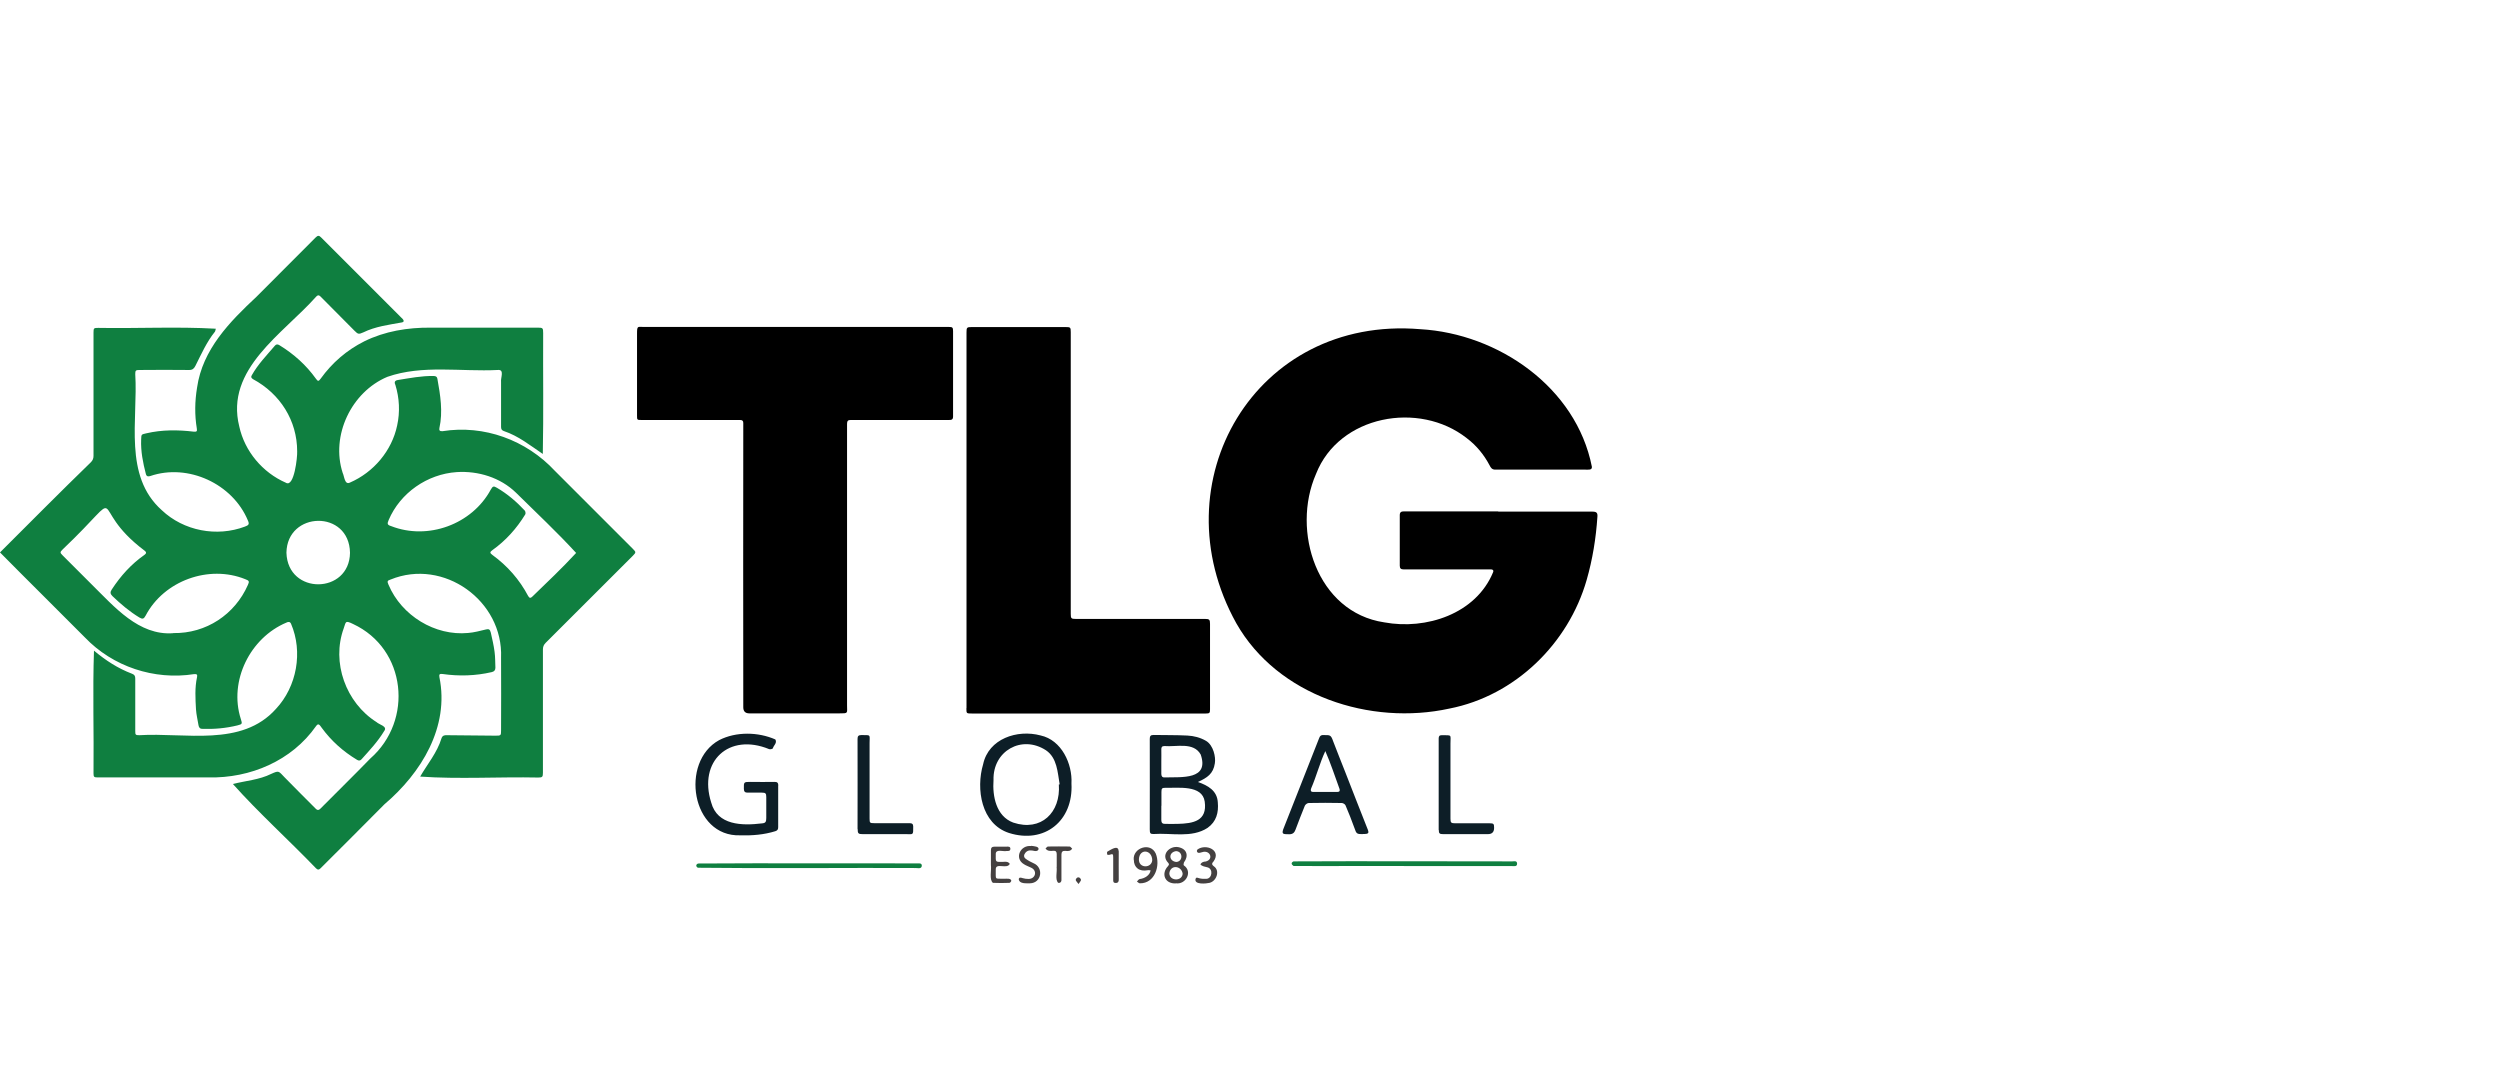
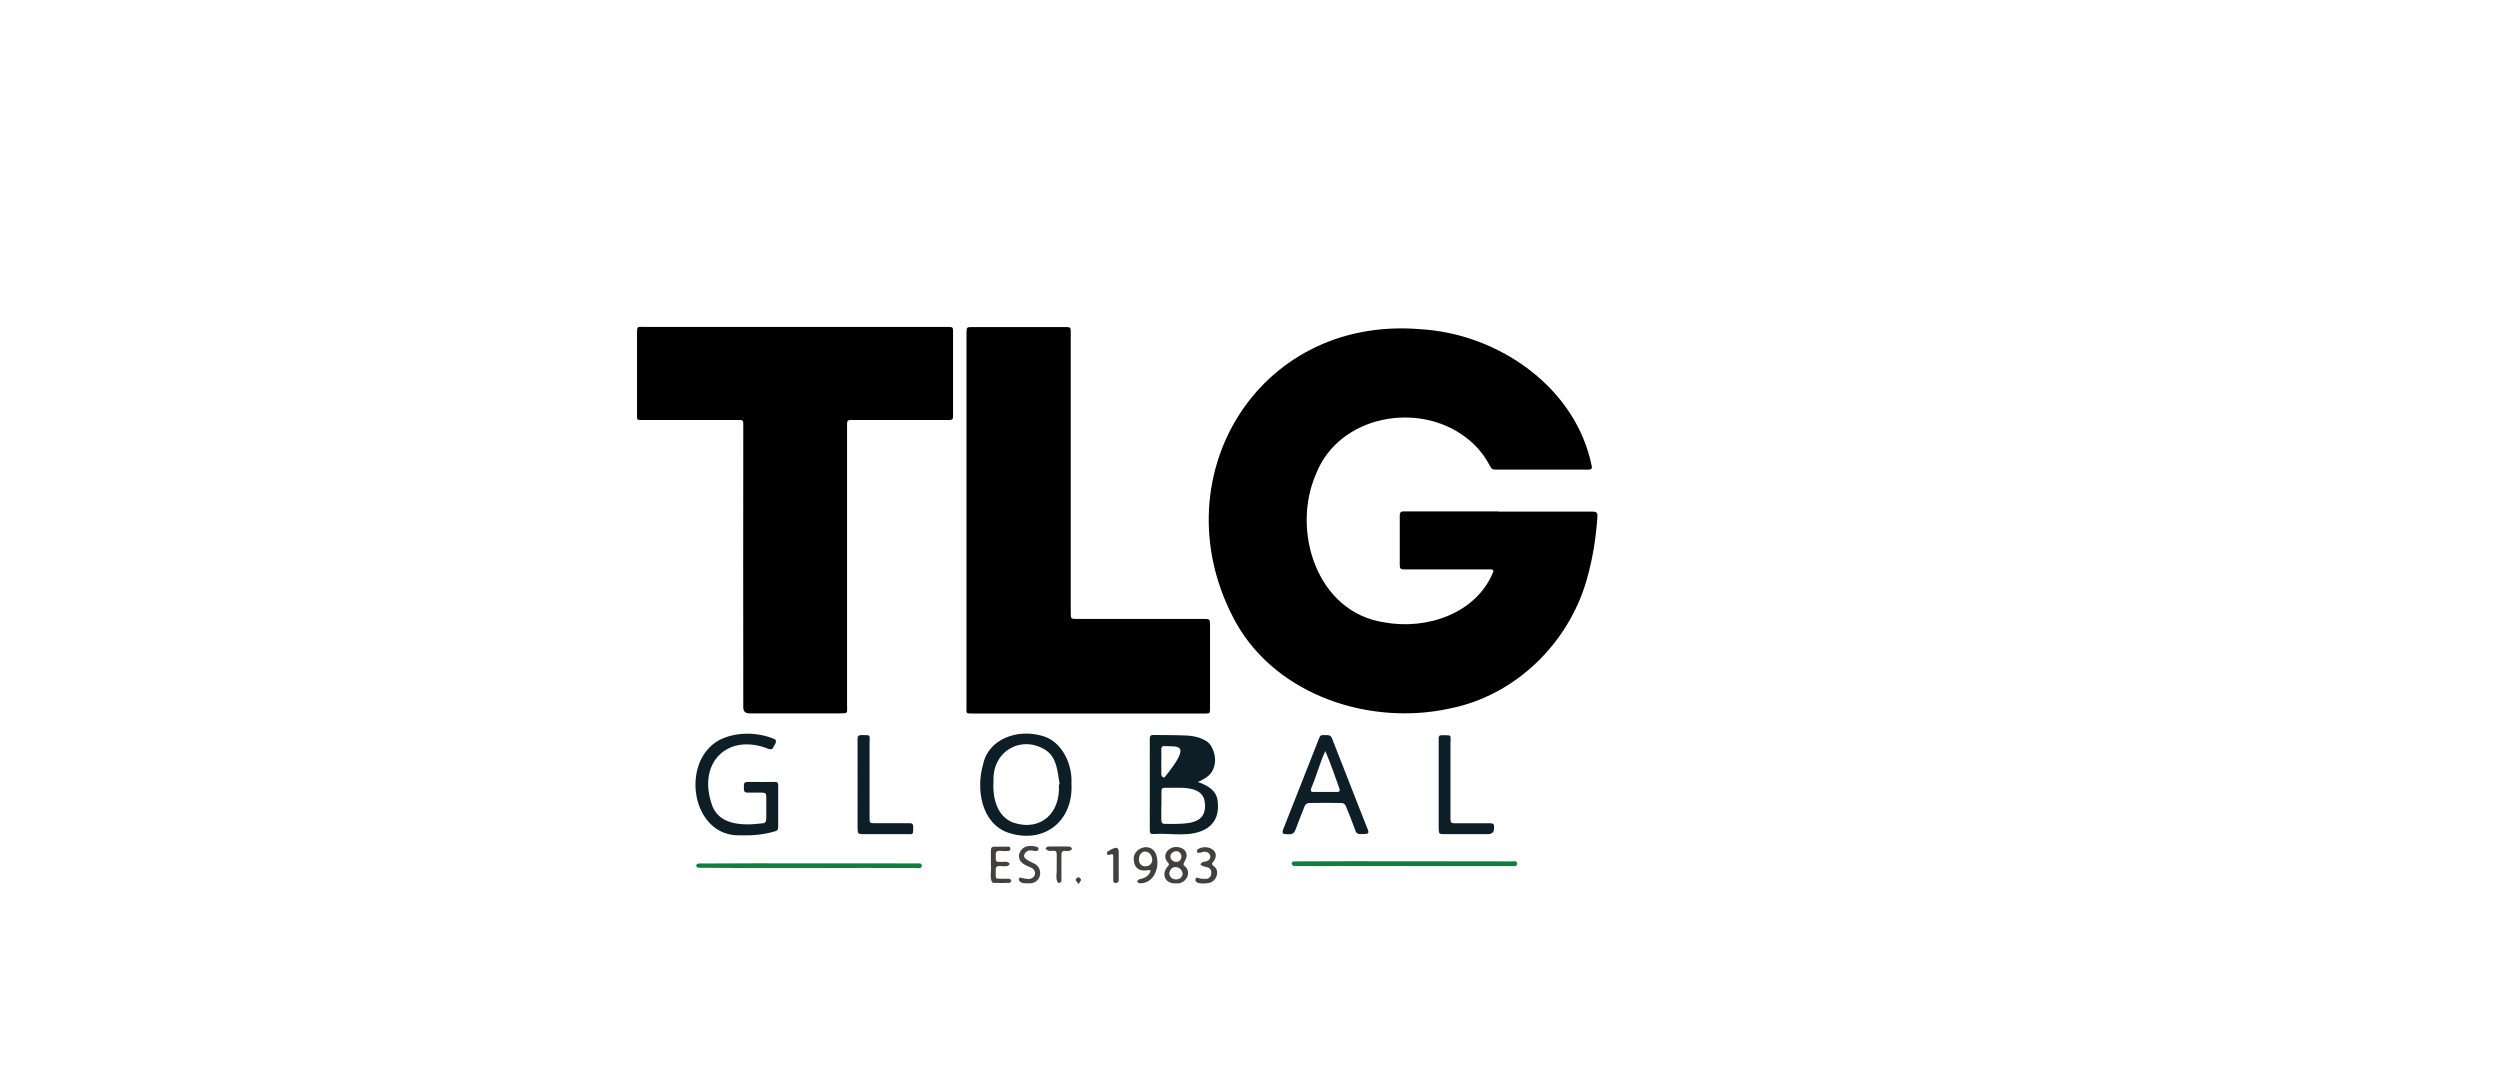
<svg xmlns="http://www.w3.org/2000/svg" width="212" height="91" viewBox="0 0 212 91" fill="none">
-   <path d="M7.97 55.175C8.98 56.015 9.99 56.675 11.2 57.135C11.41 57.215 11.47 57.325 11.47 57.545C11.47 59.025 11.47 60.505 11.47 61.985C11.47 62.315 11.49 62.345 11.82 62.345C15.69 62.105 20.49 63.375 23.4 60.115C25.18 58.215 25.7 55.275 24.68 52.895C24.59 52.695 24.43 52.725 24.29 52.795C21.21 54.085 19.39 57.745 20.42 60.965C20.55 61.385 20.56 61.405 20.13 61.515C19.15 61.755 18.15 61.845 17.14 61.805C16.93 61.805 16.86 61.655 16.83 61.485C16.76 61.045 16.65 60.605 16.62 60.155C16.57 59.245 16.51 58.325 16.71 57.415C16.76 57.195 16.67 57.145 16.46 57.165C13.08 57.695 9.57 56.535 7.2 54.055C4.81 51.645 2.39 49.265 0 46.845C2.57 44.285 5.1 41.725 7.7 39.205C7.86 39.045 7.93 38.885 7.93 38.655C7.93 35.165 7.93 31.675 7.93 28.195C7.93 27.825 7.96 27.805 8.33 27.805C11.65 27.865 15.01 27.685 18.3 27.875C18.27 27.965 18.27 28.065 18.22 28.135C17.52 29.005 17.07 30.035 16.57 31.025C16.45 31.255 16.33 31.375 16.04 31.375C14.63 31.355 13.22 31.365 11.81 31.375C11.51 31.375 11.47 31.425 11.47 31.725C11.71 35.595 10.45 40.355 13.72 43.265C15.58 45.025 18.39 45.555 20.77 44.655C21.1 44.535 21.16 44.445 21.02 44.135C19.73 41.025 15.95 39.275 12.75 40.365C12.57 40.425 12.43 40.415 12.37 40.195C12.12 39.235 11.93 38.275 11.97 37.275C11.99 36.825 11.97 36.845 12.41 36.745C13.73 36.435 15.09 36.445 16.43 36.605C16.68 36.625 16.73 36.575 16.69 36.335C16.5 35.185 16.52 34.035 16.71 32.875C17.17 29.635 19.47 27.295 21.76 25.155C23.43 23.485 25.1 21.815 26.77 20.135C26.95 19.955 27.06 19.955 27.23 20.135C29.5 22.415 31.77 24.675 34.04 26.945C34.18 27.065 34.38 27.295 34.06 27.345C32.96 27.545 31.83 27.685 30.81 28.185C30.42 28.355 30.37 28.355 30.07 28.055C29.11 27.085 28.14 26.115 27.18 25.145C27.04 25.005 26.95 25.015 26.82 25.145C24.02 28.305 19.07 31.285 20.29 36.165C20.75 38.275 22.27 40.075 24.24 40.935C24.95 41.385 25.23 38.715 25.2 38.275C25.2 35.665 23.76 33.395 21.46 32.155C21.31 32.055 21.26 31.975 21.35 31.825C21.87 30.895 22.62 30.125 23.31 29.315C23.42 29.185 23.54 29.175 23.7 29.275C24.92 30.025 25.96 30.955 26.79 32.115C26.96 32.355 27.02 32.345 27.19 32.115C28.17 30.755 29.4 29.695 30.89 28.945C32.63 28.085 34.59 27.765 36.52 27.785C39.55 27.795 42.58 27.785 45.61 27.785C46.03 27.785 46.06 27.815 46.06 28.245C46.04 31.665 46.1 35.075 46.03 38.495C44.96 37.775 43.98 36.975 42.73 36.555C42.55 36.495 42.49 36.385 42.49 36.205C42.49 34.935 42.49 33.665 42.49 32.385C42.44 32.035 42.81 31.305 42.2 31.375C39.1 31.535 35.82 30.915 32.85 31.955C29.8 33.235 28.03 36.935 29.06 40.105C29.2 40.375 29.22 41.145 29.67 40.925C31.68 40.055 33.23 38.225 33.68 36.075C33.93 34.935 33.87 33.755 33.53 32.645C33.41 32.395 33.49 32.265 33.74 32.225C34.75 32.065 35.75 31.865 36.77 31.885C36.94 31.885 37.06 31.935 37.09 32.115C37.34 33.505 37.57 34.905 37.26 36.305C37.22 36.515 37.31 36.575 37.52 36.565C41.05 36.005 44.62 37.315 47.05 39.925C49.25 42.135 51.46 44.335 53.66 46.535C53.95 46.825 53.94 46.845 53.66 47.135C51.2 49.595 48.74 52.055 46.27 54.515C46.11 54.675 46.04 54.845 46.04 55.065C46.04 58.555 46.04 62.045 46.04 65.525C46.04 65.885 45.99 65.935 45.64 65.935C42.31 65.865 38.92 66.085 35.63 65.855C36.25 64.785 37.07 63.825 37.44 62.605C37.52 62.375 37.68 62.335 37.89 62.345C39.27 62.365 40.64 62.375 42.02 62.385C42.48 62.385 42.49 62.375 42.49 61.925C42.49 59.875 42.51 57.825 42.49 55.775C42.69 50.945 37.62 47.305 33.12 49.145C32.82 49.235 32.83 49.315 32.95 49.595C34.05 52.195 36.88 53.945 39.7 53.675C40.21 53.635 40.72 53.495 41.22 53.375C41.44 53.325 41.55 53.355 41.62 53.645C41.74 54.185 41.87 54.725 41.94 55.275C42 55.715 41.99 56.175 42.01 56.615C42.01 56.825 41.92 56.945 41.7 56.995C40.33 57.315 38.92 57.355 37.53 57.155C37.29 57.125 37.22 57.175 37.26 57.415C38.13 61.645 35.72 65.555 32.6 68.205C30.81 70.025 28.99 71.815 27.19 73.625C27.04 73.775 26.94 73.775 26.79 73.625C24.48 71.225 21.96 68.955 19.75 66.485C20.82 66.205 21.98 66.135 23 65.625C23.67 65.325 23.61 65.375 24.14 65.925C25.02 66.825 25.9 67.705 26.79 68.595C26.92 68.725 27.03 68.715 27.17 68.575C28.58 67.155 30.01 65.755 31.4 64.325C35.08 61.095 34.47 55.025 29.94 52.915C29.25 52.575 29.34 52.745 29.15 53.275C28.09 56.175 29.33 59.595 31.93 61.235C32.17 61.465 32.9 61.585 32.57 62.005C32.04 62.885 31.34 63.625 30.66 64.385C30.54 64.515 30.43 64.525 30.28 64.435C29.1 63.725 28.1 62.835 27.28 61.715C27.13 61.515 27.01 61.265 26.8 61.575C24.74 64.515 21.22 66.005 17.68 65.925C14.55 65.915 11.41 65.925 8.28 65.925C7.98 65.925 7.93 65.885 7.93 65.585C7.97 62.105 7.85 58.635 7.97 55.155V55.175ZM48.86 46.895C47.24 45.125 45.47 43.475 43.76 41.785C42.44 40.495 40.55 39.915 38.72 40.035C36.23 40.205 33.94 41.795 32.96 44.095C32.82 44.415 32.84 44.515 33.17 44.615C36.29 45.835 40.03 44.465 41.62 41.515C41.79 41.225 41.85 41.195 42.14 41.365C43.03 41.885 43.8 42.545 44.5 43.295C44.56 43.365 44.59 43.555 44.54 43.625C43.81 44.815 42.89 45.845 41.75 46.655C41.53 46.815 41.53 46.895 41.75 47.055C43.03 47.985 44.05 49.145 44.79 50.545C44.9 50.745 45.01 50.725 45.15 50.585C46.4 49.375 47.67 48.175 48.85 46.895H48.86ZM14.69 53.685C17.48 53.735 19.92 52.105 21.02 49.605C21.16 49.305 21.13 49.235 20.8 49.115C17.71 47.865 13.9 49.245 12.35 52.205C12.2 52.485 12.09 52.525 11.82 52.365C10.98 51.855 10.24 51.225 9.53 50.545C9.34 50.355 9.33 50.205 9.48 49.985C10.23 48.835 11.13 47.835 12.26 47.045C12.42 46.935 12.43 46.815 12.26 46.695C7.15 42.855 11.13 41.055 5.31 46.595C5.08 46.825 5.08 46.865 5.31 47.095C6.14 47.925 6.96 48.755 7.79 49.575C9.69 51.445 11.77 53.915 14.69 53.695V53.685ZM29.68 46.875C29.62 43.205 24.34 43.325 24.29 46.875C24.4 50.485 29.64 50.395 29.68 46.875Z" fill="#0F7F40" />
  <path d="M127.05 43.385C129.71 43.385 132.36 43.385 135.02 43.385C135.38 43.385 135.49 43.475 135.46 43.825C135.34 45.635 135.05 47.435 134.55 49.175C133 54.585 128.48 58.995 122.92 60.085C116.21 61.555 108.34 59.015 104.84 52.855C98.19 40.905 106.44 26.745 120.44 27.915C127.06 28.295 133.66 32.845 134.99 39.575C135.03 39.895 134.66 39.815 134.46 39.825C131.91 39.825 129.35 39.825 126.8 39.825C126.52 39.825 126.42 39.665 126.32 39.465C125.84 38.555 125.2 37.775 124.38 37.155C120.34 33.975 113.55 35.215 111.6 40.185C109.48 45.025 111.68 51.925 117.38 52.775C120.93 53.435 125.15 52.065 126.61 48.535C126.68 48.395 126.62 48.295 126.46 48.285C123.98 48.285 121.51 48.285 119.03 48.285C118.8 48.285 118.7 48.205 118.7 47.965C118.7 46.535 118.7 45.105 118.7 43.685C118.7 43.435 118.82 43.365 119.05 43.365C121.72 43.365 124.38 43.365 127.05 43.365V43.385ZM67.4 27.725C63.13 27.725 58.85 27.725 54.58 27.725C54.08 27.725 54.02 27.595 54.02 28.295C54.02 30.605 54.02 32.915 54.02 35.225C54.02 35.615 54.02 35.615 54.41 35.615C57.2 35.615 59.98 35.615 62.77 35.615C62.95 35.615 63.04 35.695 63.03 35.885C63.01 43.915 63.03 51.945 63.03 59.975C63.03 60.322 63.203 60.495 63.55 60.495C66.09 60.495 68.62 60.495 71.16 60.495C71.96 60.495 71.83 60.495 71.83 59.825C71.83 51.865 71.83 43.905 71.83 35.945C71.83 35.715 71.9 35.605 72.14 35.615C74.91 35.615 77.68 35.615 80.45 35.615C80.65 35.615 80.82 35.615 80.82 35.325C80.82 32.915 80.82 30.495 80.82 28.085C80.82 27.765 80.77 27.725 80.46 27.725C76.12 27.725 71.77 27.725 67.43 27.725H67.4ZM81.95 60.045C81.95 60.505 81.95 60.505 82.41 60.505C89.02 60.505 95.63 60.505 102.25 60.505C102.57 60.505 102.61 60.465 102.61 60.145C102.61 57.735 102.61 55.315 102.61 52.905C102.61 52.545 102.55 52.485 102.19 52.485C98.54 52.485 94.89 52.485 91.23 52.485C90.84 52.485 90.8 52.445 90.8 52.055C90.8 44.095 90.8 36.135 90.8 28.165C90.8 27.755 90.77 27.735 90.35 27.735C87.7 27.735 85.05 27.735 82.41 27.735C81.99 27.735 81.96 27.765 81.96 28.195C81.96 38.815 81.96 49.435 81.96 60.055L81.95 60.045Z" fill="black" />
-   <path d="M101.59 66.315C102.44 66.615 103.21 67.045 103.27 68.035C103.35 68.905 103.15 69.675 102.4 70.205C101.05 71.085 99.33 70.615 97.81 70.725C97.55 70.725 97.5 70.665 97.5 70.335C97.5 67.775 97.51 65.215 97.5 62.655C97.5 62.425 97.57 62.325 97.81 62.325C98.77 62.345 99.73 62.325 100.69 62.375C101.24 62.405 101.77 62.535 102.27 62.825C102.9 63.195 103.11 64.215 103.02 64.725C102.89 65.625 102.36 65.955 101.6 66.305L101.59 66.315ZM98.48 68.325C98.48 68.735 98.48 69.135 98.48 69.545C98.48 69.775 98.58 69.875 98.81 69.865C99.16 69.865 99.5 69.875 99.85 69.865C101.19 69.835 102.39 69.625 102.16 67.975C101.95 66.535 99.9 66.835 98.83 66.805C98.54 66.805 98.49 66.855 98.49 67.165C98.49 67.555 98.49 67.945 98.49 68.335L98.48 68.325ZM98.48 64.565C98.48 64.915 98.48 65.275 98.48 65.625C98.48 65.805 98.55 65.935 98.75 65.925C100.23 65.885 102.56 66.145 101.82 63.985C101.21 62.895 99.76 63.355 98.74 63.265C98.54 63.265 98.47 63.365 98.48 63.555C98.49 63.895 98.48 64.225 98.48 64.565ZM90.86 66.445C91.03 69.625 88.56 71.585 85.56 70.635C83.2 69.865 82.75 66.895 83.37 64.805C83.83 62.645 86.26 61.835 88.24 62.365C90.03 62.755 90.95 64.785 90.86 66.435V66.445ZM89.79 66.525C89.79 66.525 89.83 66.525 89.86 66.515C89.68 65.485 89.65 64.275 88.7 63.625C86.64 62.285 84.18 63.685 84.25 66.145C84.15 67.515 84.47 69.215 85.92 69.755C88.29 70.545 89.96 68.895 89.79 66.525ZM66 66.625C66 66.405 65.93 66.295 65.68 66.305C65.01 66.325 64.33 66.305 63.66 66.305C63.07 66.305 63.07 66.305 63.08 66.895C63.08 67.125 63.18 67.225 63.41 67.215C63.81 67.215 64.21 67.215 64.6 67.215C64.92 67.215 64.98 67.275 64.98 67.595C64.98 68.185 64.98 68.775 64.98 69.365C64.98 69.695 64.92 69.805 64.59 69.825C62.94 70.025 60.83 69.995 60.31 68.055C59.2 64.555 61.81 62.125 65.22 63.525C65.31 63.565 65.53 63.505 65.54 63.455C65.6 63.205 65.92 63.015 65.75 62.705C64.29 62.065 62.42 62.025 60.98 62.765C57.64 64.605 58.63 70.985 62.78 70.835C63.79 70.865 64.78 70.785 65.75 70.485C65.93 70.425 65.99 70.335 65.99 70.145C65.99 68.965 65.99 67.795 65.99 66.615L66 66.625ZM115.55 70.735C115.05 70.735 115.02 70.695 114.86 70.225C114.63 69.575 114.37 68.935 114.1 68.295C114.06 68.195 113.89 68.095 113.78 68.095C112.85 68.075 111.91 68.075 110.98 68.095C110.87 68.095 110.7 68.215 110.65 68.325C110.37 68.995 110.12 69.675 109.86 70.355C109.77 70.595 109.64 70.745 109.33 70.745C108.78 70.735 108.62 70.775 108.9 70.115C109.88 67.605 110.89 65.095 111.87 62.575C111.94 62.385 112.05 62.315 112.24 62.335C112.79 62.335 112.86 62.305 113.05 62.855C113.38 63.725 113.73 64.585 114.07 65.455C114.69 67.025 115.29 68.605 115.92 70.175C116.13 70.675 116.1 70.725 115.55 70.725V70.735ZM112.39 63.685C111.91 64.715 111.64 65.805 111.19 66.845C111.13 66.995 111.12 67.155 111.35 67.155C112.04 67.155 112.73 67.155 113.42 67.155C113.59 67.155 113.65 67.055 113.59 66.895C113.19 65.805 112.85 64.745 112.38 63.675L112.39 63.685ZM72.73 70.305C72.73 70.685 72.79 70.735 73.17 70.735C74.39 70.735 75.61 70.735 76.83 70.735C77.44 70.735 77.45 70.855 77.44 70.085C77.44 69.875 77.34 69.805 77.13 69.805C76.14 69.805 75.14 69.805 74.14 69.805C73.77 69.805 73.74 69.785 73.74 69.415C73.74 67.285 73.74 65.155 73.74 63.025C73.74 62.255 73.89 62.345 73.03 62.335C72.79 62.335 72.72 62.435 72.72 62.665C72.73 65.205 72.72 67.755 72.72 70.295L72.73 70.305ZM122.01 70.375C122.01 70.675 122.07 70.735 122.38 70.735C123.64 70.735 124.91 70.735 126.17 70.735C126.53 70.735 126.707 70.552 126.7 70.185C126.7 69.855 126.65 69.815 126.32 69.815C125.35 69.815 124.38 69.815 123.41 69.815C123.05 69.815 123 69.765 123 69.415C123 67.295 123 65.175 123 63.055C123 62.265 123.16 62.355 122.25 62.345C122.06 62.345 122 62.435 122 62.625C122 65.215 122 67.795 122 70.385L122.01 70.375Z" fill="#0D1E27" />
+   <path d="M101.59 66.315C102.44 66.615 103.21 67.045 103.27 68.035C103.35 68.905 103.15 69.675 102.4 70.205C101.05 71.085 99.33 70.615 97.81 70.725C97.55 70.725 97.5 70.665 97.5 70.335C97.5 67.775 97.51 65.215 97.5 62.655C97.5 62.425 97.57 62.325 97.81 62.325C98.77 62.345 99.73 62.325 100.69 62.375C101.24 62.405 101.77 62.535 102.27 62.825C102.9 63.195 103.11 64.215 103.02 64.725C102.89 65.625 102.36 65.955 101.6 66.305L101.59 66.315ZM98.48 68.325C98.48 68.735 98.48 69.135 98.48 69.545C98.48 69.775 98.58 69.875 98.81 69.865C99.16 69.865 99.5 69.875 99.85 69.865C101.19 69.835 102.39 69.625 102.16 67.975C101.95 66.535 99.9 66.835 98.83 66.805C98.54 66.805 98.49 66.855 98.49 67.165C98.49 67.555 98.49 67.945 98.49 68.335L98.48 68.325ZM98.48 64.565C98.48 64.915 98.48 65.275 98.48 65.625C98.48 65.805 98.55 65.935 98.75 65.925C101.21 62.895 99.76 63.355 98.74 63.265C98.54 63.265 98.47 63.365 98.48 63.555C98.49 63.895 98.48 64.225 98.48 64.565ZM90.86 66.445C91.03 69.625 88.56 71.585 85.56 70.635C83.2 69.865 82.75 66.895 83.37 64.805C83.83 62.645 86.26 61.835 88.24 62.365C90.03 62.755 90.95 64.785 90.86 66.435V66.445ZM89.79 66.525C89.79 66.525 89.83 66.525 89.86 66.515C89.68 65.485 89.65 64.275 88.7 63.625C86.64 62.285 84.18 63.685 84.25 66.145C84.15 67.515 84.47 69.215 85.92 69.755C88.29 70.545 89.96 68.895 89.79 66.525ZM66 66.625C66 66.405 65.93 66.295 65.68 66.305C65.01 66.325 64.33 66.305 63.66 66.305C63.07 66.305 63.07 66.305 63.08 66.895C63.08 67.125 63.18 67.225 63.41 67.215C63.81 67.215 64.21 67.215 64.6 67.215C64.92 67.215 64.98 67.275 64.98 67.595C64.98 68.185 64.98 68.775 64.98 69.365C64.98 69.695 64.92 69.805 64.59 69.825C62.94 70.025 60.83 69.995 60.31 68.055C59.2 64.555 61.81 62.125 65.22 63.525C65.31 63.565 65.53 63.505 65.54 63.455C65.6 63.205 65.92 63.015 65.75 62.705C64.29 62.065 62.42 62.025 60.98 62.765C57.64 64.605 58.63 70.985 62.78 70.835C63.79 70.865 64.78 70.785 65.75 70.485C65.93 70.425 65.99 70.335 65.99 70.145C65.99 68.965 65.99 67.795 65.99 66.615L66 66.625ZM115.55 70.735C115.05 70.735 115.02 70.695 114.86 70.225C114.63 69.575 114.37 68.935 114.1 68.295C114.06 68.195 113.89 68.095 113.78 68.095C112.85 68.075 111.91 68.075 110.98 68.095C110.87 68.095 110.7 68.215 110.65 68.325C110.37 68.995 110.12 69.675 109.86 70.355C109.77 70.595 109.64 70.745 109.33 70.745C108.78 70.735 108.62 70.775 108.9 70.115C109.88 67.605 110.89 65.095 111.87 62.575C111.94 62.385 112.05 62.315 112.24 62.335C112.79 62.335 112.86 62.305 113.05 62.855C113.38 63.725 113.73 64.585 114.07 65.455C114.69 67.025 115.29 68.605 115.92 70.175C116.13 70.675 116.1 70.725 115.55 70.725V70.735ZM112.39 63.685C111.91 64.715 111.64 65.805 111.19 66.845C111.13 66.995 111.12 67.155 111.35 67.155C112.04 67.155 112.73 67.155 113.42 67.155C113.59 67.155 113.65 67.055 113.59 66.895C113.19 65.805 112.85 64.745 112.38 63.675L112.39 63.685ZM72.73 70.305C72.73 70.685 72.79 70.735 73.17 70.735C74.39 70.735 75.61 70.735 76.83 70.735C77.44 70.735 77.45 70.855 77.44 70.085C77.44 69.875 77.34 69.805 77.13 69.805C76.14 69.805 75.14 69.805 74.14 69.805C73.77 69.805 73.74 69.785 73.74 69.415C73.74 67.285 73.74 65.155 73.74 63.025C73.74 62.255 73.89 62.345 73.03 62.335C72.79 62.335 72.72 62.435 72.72 62.665C72.73 65.205 72.72 67.755 72.72 70.295L72.73 70.305ZM122.01 70.375C122.01 70.675 122.07 70.735 122.38 70.735C123.64 70.735 124.91 70.735 126.17 70.735C126.53 70.735 126.707 70.552 126.7 70.185C126.7 69.855 126.65 69.815 126.32 69.815C125.35 69.815 124.38 69.815 123.41 69.815C123.05 69.815 123 69.765 123 69.415C123 67.295 123 65.175 123 63.055C123 62.265 123.16 62.355 122.25 62.345C122.06 62.345 122 62.435 122 62.625C122 65.215 122 67.795 122 70.385L122.01 70.375Z" fill="#0D1E27" />
  <path d="M119.05 73.435C115.93 73.425 112.79 73.455 109.69 73.435C109.51 73.305 109.45 73.165 109.69 73.045C115.86 73.015 122.06 73.045 128.24 73.045C128.4 73.045 128.64 72.965 128.65 73.235C128.65 73.505 128.41 73.445 128.24 73.445C125.18 73.445 122.12 73.445 119.05 73.445V73.435ZM77.51 73.615C77.74 73.575 78.14 73.745 78.17 73.425C78.18 73.265 78.08 73.215 77.94 73.215C71.69 73.225 65.43 73.185 59.2 73.225C58.99 73.305 59 73.485 59.18 73.585C65.28 73.655 71.4 73.585 77.51 73.605V73.615Z" fill="#0F7F40" />
  <path d="M99.72 74.915C98.74 74.955 98.46 74.065 99.04 73.455C99.11 73.355 99.18 73.305 99.07 73.175C98.4 72.495 99.17 71.705 99.91 71.835C100.69 71.985 100.8 72.595 100.4 73.135C100.37 73.215 100.35 73.355 100.39 73.385C101.16 73.905 100.57 75.025 99.72 74.905V74.915ZM100.29 74.105C100.22 73.425 99.27 73.275 99.16 74.045C99.16 74.715 100.22 74.765 100.29 74.105ZM99.73 72.175C99.07 72.275 99.1 73.025 99.75 73.095C100.34 73.055 100.32 72.195 99.73 72.175ZM96.14 72.905C96.05 71.905 97.55 71.375 98.01 72.385C98.42 73.405 97.93 74.925 96.66 74.905C96.58 74.905 96.49 74.805 96.41 74.755C96.49 74.685 96.56 74.555 96.64 74.545C97.06 74.495 97.51 74.235 97.57 73.805C97.49 73.805 97.41 73.775 97.33 73.795C96.62 73.935 96.15 73.575 96.15 72.915L96.14 72.905ZM96.58 72.865C96.55 73.655 97.66 73.645 97.71 72.945C97.69 72.035 96.62 71.935 96.58 72.865ZM84.03 73.355C84.09 73.775 83.87 74.605 84.2 74.865C84.67 74.885 85.13 74.885 85.6 74.865C85.66 74.865 85.75 74.755 85.76 74.685C85.71 74.455 85.37 74.525 85.19 74.515C84.29 74.495 84.46 74.655 84.44 73.715C84.44 73.125 85.4 73.745 85.63 73.255C85.49 73.055 85.29 73.065 85.07 73.085C84.37 73.085 84.44 73.155 84.44 72.385C84.48 71.975 85.08 72.235 85.36 72.165C85.5 72.165 85.67 72.185 85.68 71.985C85.68 71.765 85.5 71.795 85.35 71.795C85.01 71.795 84.68 71.795 84.34 71.795C84.11 71.795 84.03 71.895 84.03 72.105C84.03 72.525 84.03 72.955 84.03 73.375V73.355ZM87.45 71.745C86.52 71.635 85.99 72.785 86.83 73.285C87.01 73.405 87.23 73.475 87.43 73.575C87.99 73.825 87.82 74.525 87.23 74.535C87.06 74.535 86.88 74.515 86.72 74.465C86.57 74.415 86.42 74.375 86.39 74.555C86.45 74.975 87.03 74.895 87.34 74.905C88.34 74.885 88.53 73.555 87.63 73.195C87.41 73.095 87.18 72.975 86.98 72.825C86.79 72.685 86.81 72.485 86.96 72.305C87.19 72.045 87.46 72.105 87.75 72.165C88.07 72.225 88.22 71.885 87.87 71.795C87.73 71.755 87.58 71.745 87.44 71.725C87.44 71.725 87.44 71.735 87.44 71.745H87.45ZM102.57 74.865C103.16 74.725 103.48 73.835 102.94 73.465C102.72 73.305 102.77 73.195 102.92 73.035C103.58 72.085 102.27 71.535 101.56 72.025C101.44 72.145 101.5 72.325 101.68 72.325C101.81 72.315 101.93 72.255 102.06 72.235C102.65 72.145 102.91 72.885 102.25 73.055C102.05 73.065 101.9 73.115 101.79 73.295C101.95 73.485 102.19 73.485 102.41 73.555C102.9 73.695 102.79 74.525 102.28 74.525C102.09 74.535 101.88 74.525 101.69 74.475C101.56 74.445 101.44 74.345 101.38 74.545C101.26 75.035 102.29 74.935 102.57 74.865ZM89.6 73.515C89.66 73.915 89.46 74.555 89.72 74.855C89.91 74.915 90.03 74.765 90.01 74.575C90.01 73.875 90.01 73.175 90.01 72.475C90.01 72.245 90.1 72.135 90.33 72.155C90.57 72.185 90.78 72.185 90.92 71.965C90.85 71.905 90.78 71.795 90.71 71.785C90.1 71.775 89.48 71.775 88.87 71.785C88.8 71.785 88.73 71.895 88.66 71.955C88.83 72.185 89.07 72.175 89.33 72.145C89.53 72.135 89.61 72.225 89.61 72.425C89.61 72.785 89.61 73.155 89.61 73.515H89.6ZM94.86 72.175C94.83 71.595 94.18 72.075 93.91 72.215C93.86 72.245 93.87 72.385 93.89 72.465C93.89 72.485 94.03 72.505 94.09 72.485C94.37 72.395 94.4 72.405 94.4 72.725C94.4 73.335 94.4 73.955 94.4 74.565C94.4 74.715 94.38 74.875 94.61 74.875C94.83 74.875 94.88 74.745 94.87 74.555C94.86 73.765 94.87 72.965 94.87 72.175H94.86ZM91.67 74.605C91.58 74.325 91.3 74.335 91.22 74.605C91.22 74.705 91.34 74.795 91.46 74.965C91.57 74.795 91.68 74.685 91.67 74.595V74.605Z" fill="#444040" />
</svg>